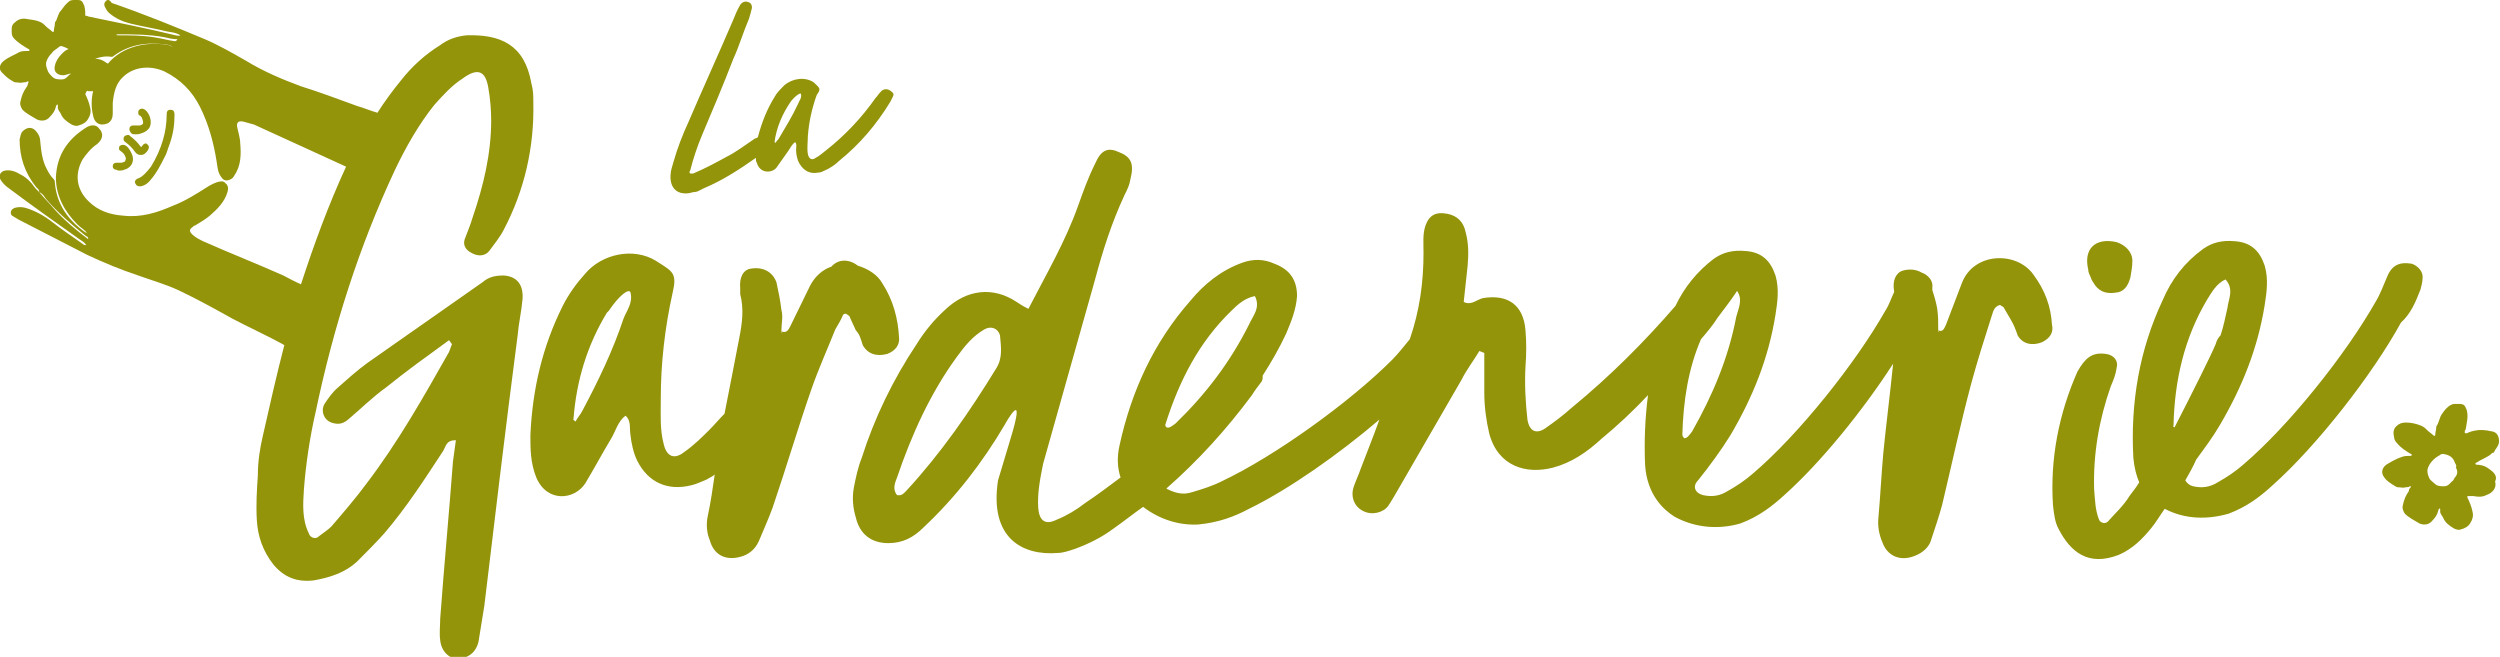
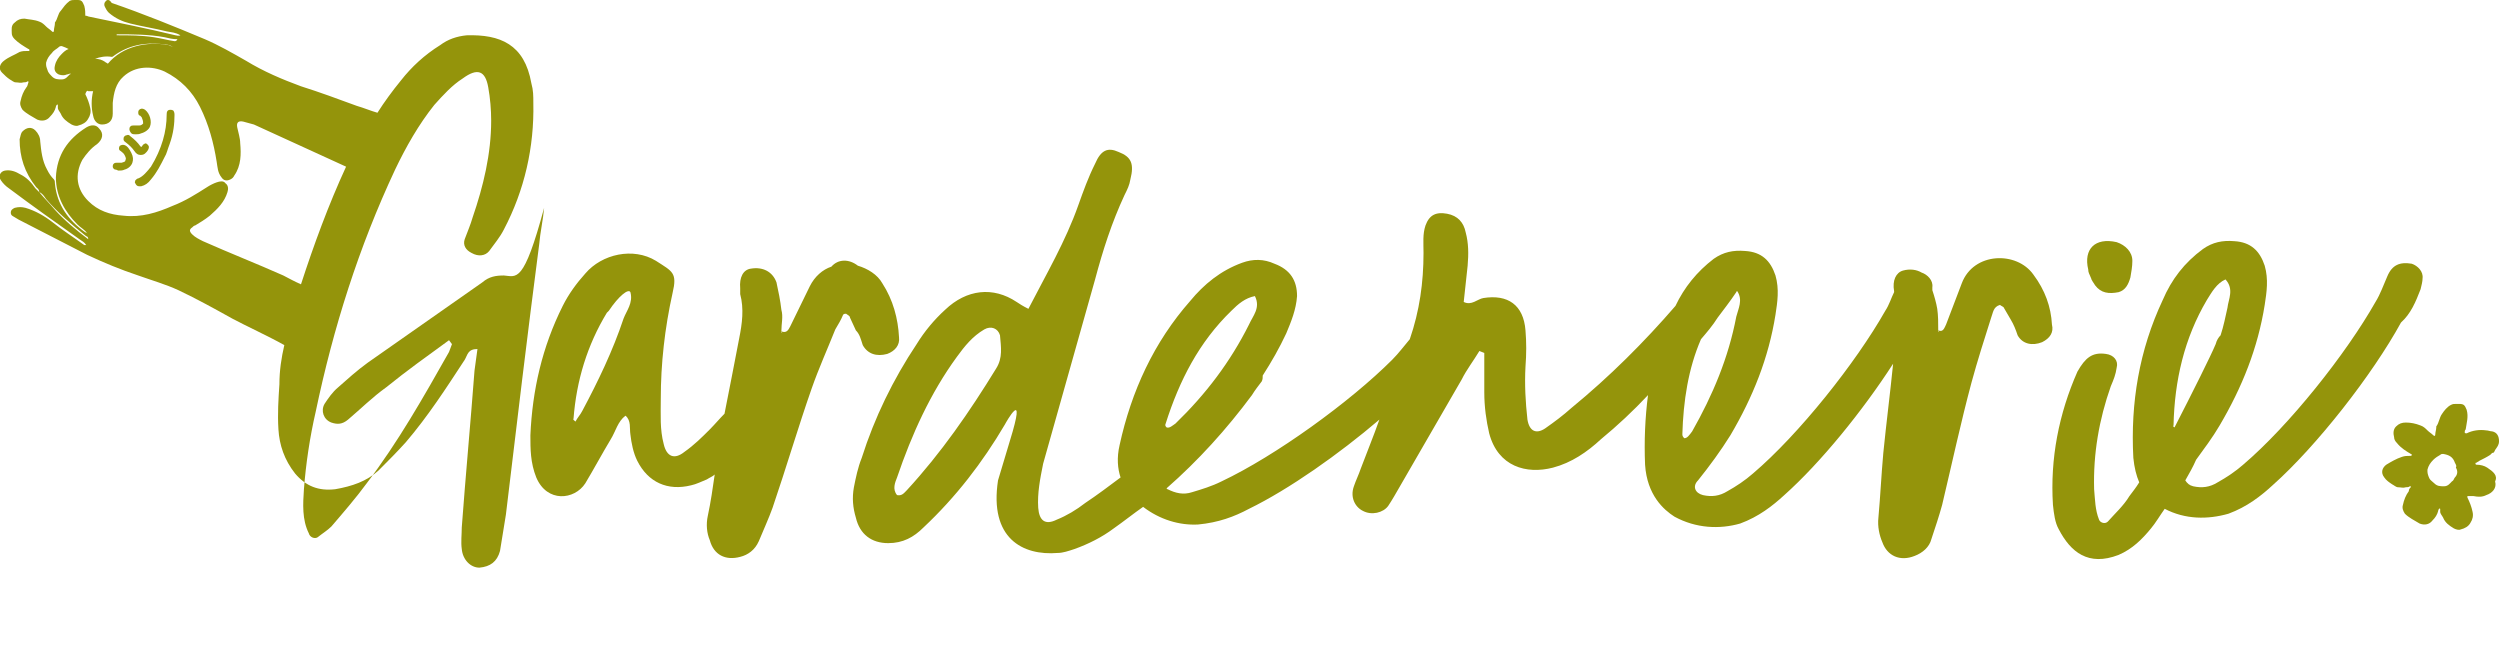
<svg xmlns="http://www.w3.org/2000/svg" id="Calque_1" x="0px" y="0px" viewBox="0 0 255 67" style="enable-background:new 0 0 255 67;" xml:space="preserve">
  <style type="text/css">	.st0{fill-rule:evenodd;clip-rule:evenodd;fill:#94940B;}</style>
  <g id="Page-1">
    <g id="Shop-Copy" transform="translate(-170, -59)">
      <g id="Group-25" transform="translate(170, 59)">
        <g id="Clip-2">			</g>
        <g id="Clip-23">			</g>
      </g>
    </g>
  </g>
  <g>
-     <path class="st0" d="M51.4,28.1c-0.8,0-1.5,0.1-2.2,0.7L37.5,37c-1.1,0.8-2.1,1.7-3,2.5c-0.6,0.5-1,1.1-1.4,1.7  c-0.4,0.7-0.1,1.6,0.7,1.9c0.6,0.2,1.1,0.2,1.7-0.3c1.3-1.1,2.5-2.3,3.9-3.3c2.1-1.7,4.2-3.2,6.4-4.8c0.1,0.1,0.2,0.3,0.3,0.4  l-0.3,0.8c-2.6,4.6-5.2,9.2-8.4,13.4c-1.1,1.5-2.4,3-3.6,4.4c-0.4,0.4-0.9,0.7-1.4,1.1c-0.3,0.2-0.8,0-0.9-0.4  c-0.7-1.4-0.6-3-0.5-4.5c0.2-2.6,0.6-5.3,1.2-7.9c1.8-8.6,4.4-16.8,8.1-24.7c1.1-2.3,2.4-4.6,4-6.6c0.9-1,1.8-2,2.9-2.7  c1.5-1.1,2.3-0.8,2.6,0.9c0.2,1.1,0.3,2.3,0.3,3.4c0,3.4-0.8,6.7-1.9,9.9c-0.2,0.7-0.5,1.4-0.8,2.2c-0.2,0.6,0.1,1.1,0.7,1.4  c0.7,0.4,1.4,0.3,1.8-0.2c0.5-0.7,1.1-1.4,1.5-2.2c2.1-4,3.1-8.4,3-12.9c0-0.7,0-1.3-0.2-2c-0.7-4-3.2-5-6.6-4.9  c-1,0.1-1.9,0.4-2.7,1c-1.6,1-2.9,2.2-4,3.6c-0.9,1.1-1.7,2.2-2.4,3.3c-0.7-0.2-1.4-0.5-2.1-0.7c-1.9-0.7-3.8-1.4-5.7-2  c-1.9-0.7-3.8-1.5-5.6-2.6c-1.4-0.8-2.8-1.6-4.2-2.2c-3.1-1.3-6.3-2.6-9.5-3.7C11.2,0,11-0.1,10.8,0.1c-0.2,0.2-0.2,0.4-0.1,0.6  c0.1,0.2,0.2,0.4,0.4,0.6c0.7,0.6,1.4,0.9,2.2,1.1c1.2,0.3,2.5,0.5,3.7,0.8c0.5,0.1,0.9,0.1,1.4,0.4c-0.2,0.1-0.4,0-0.5,0  c-2.9-0.7-5.9-1.3-8.8-1.9C9,1.7,8.9,1.6,8.7,1.6c0-0.3,0-0.6-0.1-1C8.4,0.1,8.3,0,7.9,0C7.8,0,7.7,0,7.6,0C7.4,0,7.3,0,7.1,0.1  C6.7,0.4,6.5,0.7,6.2,1.1C5.9,1.4,5.9,1.9,5.6,2.3c0,0,0,0.1,0,0.1c0,0.2-0.1,0.5-0.1,0.7c0,0.2-0.1,0.2-0.2,0.1  C5.1,3,4.9,2.9,4.7,2.7C4.5,2.5,4.3,2.3,4,2.2C3.5,2,3,2,2.5,1.9c-0.4,0-0.7,0.1-1,0.4C1.1,2.6,1.2,3,1.2,3.4  c0,0.2,0.1,0.4,0.3,0.6C1.9,4.4,2.4,4.7,2.9,5c0,0,0.1,0,0.1,0.1C3,5.2,3,5.2,2.9,5.2c0,0-0.1,0-0.1,0c-0.3,0-0.5,0-0.8,0.1  C1.5,5.6,0.9,5.8,0.4,6.2C0,6.5-0.2,7,0.2,7.4C0.5,7.7,0.7,7.9,1,8.1c0.2,0.1,0.4,0.3,0.6,0.3c0.3,0,0.5,0.1,0.8,0  c0.1,0,0.3,0,0.4-0.1c0,0,0.1,0,0.1,0c0,0,0,0.1,0,0.1C2.8,8.7,2.8,8.8,2.7,8.9c-0.3,0.4-0.5,0.9-0.6,1.4c-0.1,0.3,0,0.6,0.2,0.9  c0.4,0.4,1,0.7,1.5,1c0.5,0.2,1,0.1,1.3-0.3c0.3-0.3,0.5-0.6,0.6-1c0-0.1,0-0.1,0.1-0.2c0,0,0-0.1,0.1,0c0,0,0,0,0,0.1  c0,0.1,0,0.1,0,0.2c0,0.2,0.2,0.4,0.3,0.6c0.2,0.5,0.6,0.8,1.1,1.1c0.2,0.1,0.5,0.2,0.7,0.1c0.4-0.1,0.8-0.3,1-0.7  c0.2-0.3,0.3-0.7,0.2-1.1c-0.1-0.5-0.3-1-0.5-1.4C8.8,9.3,8.9,9.2,9,9.3c0.2,0,0.4,0,0.5,0c0,0,0,0,0,0c-0.2,0.8-0.2,1.7,0,2.5  c0.1,0.6,0.5,0.9,0.9,0.9c0.7,0,1.1-0.4,1.1-1.1c0-0.4,0-0.7,0-1.1c0.1-1,0.3-2,1.1-2.7c1.2-1.1,2.9-1.1,4.2-0.5  c1.6,0.8,2.8,2,3.6,3.6c0.9,1.8,1.4,3.7,1.7,5.6c0.1,0.6,0.1,1.1,0.5,1.6c0.2,0.3,0.5,0.4,0.9,0.2c0.2-0.1,0.3-0.2,0.4-0.4  c0.7-1,0.7-2.2,0.6-3.3c0-0.5-0.2-1.1-0.3-1.6c-0.1-0.5,0.1-0.7,0.6-0.6c0.4,0.1,0.7,0.2,1.1,0.3c3.1,1.4,6.3,2.9,9.4,4.3  c-1.8,3.9-3.3,8-4.6,12c-0.7-0.3-1.4-0.7-1.8-0.9c-2.7-1.2-5.5-2.3-8.2-3.5c-0.4-0.2-0.8-0.4-1.1-0.7c-0.3-0.3-0.3-0.5,0-0.7  c0.1-0.1,0.2-0.2,0.3-0.2c0.5-0.3,1-0.6,1.5-1c0.8-0.7,1.5-1.4,1.8-2.4c0.1-0.3,0.1-0.7-0.2-0.9c-0.2-0.3-0.6-0.2-0.9-0.1  c-0.3,0.1-0.7,0.3-1,0.5c-1.1,0.7-2.2,1.4-3.5,1.9c-1.6,0.7-3.2,1.2-5,1c-1.4-0.1-2.6-0.5-3.6-1.5c-1.2-1.2-1.4-2.7-0.6-4.2  c0.4-0.6,0.9-1.2,1.5-1.6c0.6-0.5,0.7-1.1,0.2-1.6c-0.3-0.4-0.8-0.4-1.3-0.1c-1.9,1.2-3,2.8-3.1,5.1c0,1.9,0.9,3.5,2.2,4.8  c0.3,0.3,0.7,0.5,1,0.9c-0.1-0.1-0.2-0.1-0.2-0.1c-1.7-1.2-2.9-2.8-3.1-5c0-0.1,0-0.3-0.1-0.4c-0.3-0.3-0.5-0.6-0.7-1  c-0.5-0.9-0.6-1.9-0.7-2.9c0-0.4-0.2-0.8-0.5-1.1c-0.4-0.4-0.9-0.3-1.3,0.1c-0.2,0.2-0.2,0.5-0.3,0.8C2,16,2.5,17.6,3.7,19.1  C3.8,19.2,4,19.3,4,19.6c-0.1-0.1-0.2-0.2-0.4-0.4c-0.4-0.6-0.9-1.1-1.5-1.4c-0.5-0.3-1-0.5-1.6-0.4c-0.5,0.1-0.7,0.6-0.4,1  c0.2,0.3,0.5,0.6,0.8,0.8c2.4,1.8,4.8,3.5,7.2,5.2c0.3,0.2,0.5,0.3,0.7,0.6c-0.1,0-0.1,0-0.2,0c-1.1-0.8-2.2-1.5-3.2-2.3  c-0.9-0.7-1.8-1.2-2.8-1.5c-0.4-0.1-0.7-0.1-1.1,0c-0.2,0.1-0.4,0.2-0.4,0.5c0,0.2,0.1,0.3,0.3,0.4c0.2,0.1,0.3,0.2,0.5,0.3  c2.3,1.2,4.7,2.4,7,3.6c1.7,0.8,3.4,1.5,5.2,2.1c1.4,0.5,2.8,0.9,4.1,1.5c1.9,0.9,3.7,1.9,5.5,2.9c1.3,0.7,3.7,1.8,5.3,2.7  c-0.8,3.1-1.5,6.2-2.2,9.3c-0.3,1.3-0.5,2.6-0.5,4c-0.1,1.5-0.2,3-0.1,4.6c0.1,1.6,0.6,3.1,1.7,4.5c1.1,1.3,2.4,1.8,4.1,1.6  c1.7-0.3,3.2-0.8,4.4-1.9c1-1,1.9-1.9,2.8-2.9c2.3-2.7,4.1-5.5,6-8.4c0.3-0.5,0.3-1.1,1.3-1.1c-0.1,0.7-0.2,1.5-0.3,2.2  c-0.4,5.3-0.9,10.6-1.3,16c0,0.7-0.1,1.5,0,2.2c0.1,1.1,0.9,1.9,1.8,1.9c1.1-0.1,1.8-0.6,2.1-1.7c0.2-1.2,0.4-2.5,0.6-3.7  c1.1-9.2,2.2-18.4,3.4-27.6c0.1-1.2,0.4-2.5,0.5-3.7C53.4,29,52.7,28.2,51.4,28.1z M7.1,7.6C6.9,7.8,6.7,8.1,6.3,8.1  c-0.4,0-0.7,0-1-0.3C5.2,7.7,5,7.5,4.9,7.3C4.8,7,4.7,6.8,4.7,6.6c0-0.1,0-0.1,0-0.2c0.1-0.4,0.3-0.7,0.6-1C5.5,5.1,5.8,5,6,4.8  c0.1-0.1,0.2-0.1,0.3-0.1C6.6,4.8,6.8,4.9,7,5C6.7,5.1,6.5,5.3,6.3,5.5C6,5.8,5.7,6.2,5.6,6.7C5.5,7.1,5.6,7.4,6,7.6  c0.3,0.1,0.6,0.1,0.8,0c0.1,0,0.3-0.1,0.4-0.1C7.2,7.5,7.2,7.6,7.1,7.6z M17.2,4.6C15,4.2,12.5,4.7,11,6.5  c-0.1-0.1-0.2-0.1-0.3-0.2C10.4,6.1,10.1,6,9.7,6c0.5-0.2,1.1-0.3,1.7-0.2c0.1,0,0.2-0.1,0.2-0.1c1.5-1.1,3.2-1.4,5-1.2  c0.4,0,0.7,0.1,1.1,0.3C17.5,4.7,17.3,4.7,17.2,4.6z M17.8,4.2c-0.7-0.1-1.4-0.3-2.1-0.4c-1.3-0.2-2.5-0.2-3.8-0.2c0,0,0-0.1,0-0.1  c1.6,0,3.3,0,4.9,0.3c0.4,0.1,0.8,0.2,1.3,0.2C18,4.2,17.9,4.2,17.8,4.2z M5.6,21.4c-0.5-0.6-1.1-1.2-1.6-1.8  c0.3,0.1,0.5,0.4,0.7,0.7c1.2,1.4,2.6,2.6,4.1,3.8C8.9,24.1,9,24.2,9,24.4C7.8,23.5,6.6,22.5,5.6,21.4z" />
+     <path class="st0" d="M51.4,28.1c-0.8,0-1.5,0.1-2.2,0.7L37.5,37c-1.1,0.8-2.1,1.7-3,2.5c-0.6,0.5-1,1.1-1.4,1.7  c-0.4,0.7-0.1,1.6,0.7,1.9c0.6,0.2,1.1,0.2,1.7-0.3c1.3-1.1,2.5-2.3,3.9-3.3c2.1-1.7,4.2-3.2,6.4-4.8c0.1,0.1,0.2,0.3,0.3,0.4  l-0.3,0.8c-2.6,4.6-5.2,9.2-8.4,13.4c-1.1,1.5-2.4,3-3.6,4.4c-0.4,0.4-0.9,0.7-1.4,1.1c-0.3,0.2-0.8,0-0.9-0.4  c-0.7-1.4-0.6-3-0.5-4.5c0.2-2.6,0.6-5.3,1.2-7.9c1.8-8.6,4.4-16.8,8.1-24.7c1.1-2.3,2.4-4.6,4-6.6c0.9-1,1.8-2,2.9-2.7  c1.5-1.1,2.3-0.8,2.6,0.9c0.2,1.1,0.3,2.3,0.3,3.4c0,3.4-0.8,6.7-1.9,9.9c-0.2,0.7-0.5,1.4-0.8,2.2c-0.2,0.6,0.1,1.1,0.7,1.4  c0.7,0.4,1.4,0.3,1.8-0.2c0.5-0.7,1.1-1.4,1.5-2.2c2.1-4,3.1-8.4,3-12.9c0-0.7,0-1.3-0.2-2c-0.7-4-3.2-5-6.6-4.9  c-1,0.1-1.9,0.4-2.7,1c-1.6,1-2.9,2.2-4,3.6c-0.9,1.1-1.7,2.2-2.4,3.3c-0.7-0.2-1.4-0.5-2.1-0.7c-1.9-0.7-3.8-1.4-5.7-2  c-1.9-0.7-3.8-1.5-5.6-2.6c-1.4-0.8-2.8-1.6-4.2-2.2c-3.1-1.3-6.3-2.6-9.5-3.7C11.2,0,11-0.1,10.8,0.1c-0.2,0.2-0.2,0.4-0.1,0.6  c0.1,0.2,0.2,0.4,0.4,0.6c0.7,0.6,1.4,0.9,2.2,1.1c1.2,0.3,2.5,0.5,3.7,0.8c0.5,0.1,0.9,0.1,1.4,0.4c-0.2,0.1-0.4,0-0.5,0  c-2.9-0.7-5.9-1.3-8.8-1.9C9,1.7,8.9,1.6,8.7,1.6c0-0.3,0-0.6-0.1-1C8.4,0.1,8.3,0,7.9,0C7.8,0,7.7,0,7.6,0C7.4,0,7.3,0,7.1,0.1  C6.7,0.4,6.5,0.7,6.2,1.1C5.9,1.4,5.9,1.9,5.6,2.3c0,0,0,0.1,0,0.1c0,0.2-0.1,0.5-0.1,0.7c0,0.2-0.1,0.2-0.2,0.1  C5.1,3,4.9,2.9,4.7,2.7C4.5,2.5,4.3,2.3,4,2.2C3.5,2,3,2,2.5,1.9c-0.4,0-0.7,0.1-1,0.4C1.1,2.6,1.2,3,1.2,3.4  c0,0.2,0.1,0.4,0.3,0.6C1.9,4.4,2.4,4.7,2.9,5c0,0,0.1,0,0.1,0.1C3,5.2,3,5.2,2.9,5.2c0,0-0.1,0-0.1,0c-0.3,0-0.5,0-0.8,0.1  C1.5,5.6,0.9,5.8,0.4,6.2C0,6.5-0.2,7,0.2,7.4C0.5,7.7,0.7,7.9,1,8.1c0.2,0.1,0.4,0.3,0.6,0.3c0.3,0,0.5,0.1,0.8,0  c0.1,0,0.3,0,0.4-0.1c0,0,0.1,0,0.1,0c0,0,0,0.1,0,0.1C2.8,8.7,2.8,8.8,2.7,8.9c-0.3,0.4-0.5,0.9-0.6,1.4c-0.1,0.3,0,0.6,0.2,0.9  c0.4,0.4,1,0.7,1.5,1c0.5,0.2,1,0.1,1.3-0.3c0.3-0.3,0.5-0.6,0.6-1c0-0.1,0-0.1,0.1-0.2c0,0,0-0.1,0.1,0c0,0,0,0,0,0.1  c0,0.1,0,0.1,0,0.2c0,0.2,0.2,0.4,0.3,0.6c0.2,0.5,0.6,0.8,1.1,1.1c0.2,0.1,0.5,0.2,0.7,0.1c0.4-0.1,0.8-0.3,1-0.7  c0.2-0.3,0.3-0.7,0.2-1.1c-0.1-0.5-0.3-1-0.5-1.4C8.8,9.3,8.9,9.2,9,9.3c0.2,0,0.4,0,0.5,0c0,0,0,0,0,0c-0.2,0.8-0.2,1.7,0,2.5  c0.1,0.6,0.5,0.9,0.9,0.9c0.7,0,1.1-0.4,1.1-1.1c0-0.4,0-0.7,0-1.1c0.1-1,0.3-2,1.1-2.7c1.2-1.1,2.9-1.1,4.2-0.5  c1.6,0.8,2.8,2,3.6,3.6c0.9,1.8,1.4,3.7,1.7,5.6c0.1,0.6,0.1,1.1,0.5,1.6c0.2,0.3,0.5,0.4,0.9,0.2c0.2-0.1,0.3-0.2,0.4-0.4  c0.7-1,0.7-2.2,0.6-3.3c0-0.5-0.2-1.1-0.3-1.6c-0.1-0.5,0.1-0.7,0.6-0.6c0.4,0.1,0.7,0.2,1.1,0.3c3.1,1.4,6.3,2.9,9.4,4.3  c-1.8,3.9-3.3,8-4.6,12c-0.7-0.3-1.4-0.7-1.8-0.9c-2.7-1.2-5.5-2.3-8.2-3.5c-0.4-0.2-0.8-0.4-1.1-0.7c-0.3-0.3-0.3-0.5,0-0.7  c0.1-0.1,0.2-0.2,0.3-0.2c0.5-0.3,1-0.6,1.5-1c0.8-0.7,1.5-1.4,1.8-2.4c0.1-0.3,0.1-0.7-0.2-0.9c-0.2-0.3-0.6-0.2-0.9-0.1  c-0.3,0.1-0.7,0.3-1,0.5c-1.1,0.7-2.2,1.4-3.5,1.9c-1.6,0.7-3.2,1.2-5,1c-1.4-0.1-2.6-0.5-3.6-1.5c-1.2-1.2-1.4-2.7-0.6-4.2  c0.4-0.6,0.9-1.2,1.5-1.6c0.6-0.5,0.7-1.1,0.2-1.6c-0.3-0.4-0.8-0.4-1.3-0.1c-1.9,1.2-3,2.8-3.1,5.1c0,1.9,0.9,3.5,2.2,4.8  c0.3,0.3,0.7,0.5,1,0.9c-0.1-0.1-0.2-0.1-0.2-0.1c-1.7-1.2-2.9-2.8-3.1-5c0-0.1,0-0.3-0.1-0.4c-0.3-0.3-0.5-0.6-0.7-1  c-0.5-0.9-0.6-1.9-0.7-2.9c0-0.4-0.2-0.8-0.5-1.1c-0.4-0.4-0.9-0.3-1.3,0.1c-0.2,0.2-0.2,0.5-0.3,0.8C2,16,2.5,17.6,3.7,19.1  C3.8,19.2,4,19.3,4,19.6c-0.1-0.1-0.2-0.2-0.4-0.4c-0.4-0.6-0.9-1.1-1.5-1.4c-0.5-0.3-1-0.5-1.6-0.4c-0.5,0.1-0.7,0.6-0.4,1  c0.2,0.3,0.5,0.6,0.8,0.8c2.4,1.8,4.8,3.5,7.2,5.2c0.3,0.2,0.5,0.3,0.7,0.6c-0.1,0-0.1,0-0.2,0c-1.1-0.8-2.2-1.5-3.2-2.3  c-0.9-0.7-1.8-1.2-2.8-1.5c-0.4-0.1-0.7-0.1-1.1,0c-0.2,0.1-0.4,0.2-0.4,0.5c0,0.2,0.1,0.3,0.3,0.4c0.2,0.1,0.3,0.2,0.5,0.3  c2.3,1.2,4.7,2.4,7,3.6c1.7,0.8,3.4,1.5,5.2,2.1c1.4,0.5,2.8,0.9,4.1,1.5c1.9,0.9,3.7,1.9,5.5,2.9c1.3,0.7,3.7,1.8,5.3,2.7  c-0.3,1.3-0.5,2.6-0.5,4c-0.1,1.5-0.2,3-0.1,4.6c0.1,1.6,0.6,3.1,1.7,4.5c1.1,1.3,2.4,1.8,4.1,1.6  c1.7-0.3,3.2-0.8,4.4-1.9c1-1,1.9-1.9,2.8-2.9c2.3-2.7,4.1-5.5,6-8.4c0.3-0.5,0.3-1.1,1.3-1.1c-0.1,0.7-0.2,1.5-0.3,2.2  c-0.4,5.3-0.9,10.6-1.3,16c0,0.7-0.1,1.5,0,2.2c0.1,1.1,0.9,1.9,1.8,1.9c1.1-0.1,1.8-0.6,2.1-1.7c0.2-1.2,0.4-2.5,0.6-3.7  c1.1-9.2,2.2-18.4,3.4-27.6c0.1-1.2,0.4-2.5,0.5-3.7C53.4,29,52.7,28.2,51.4,28.1z M7.1,7.6C6.9,7.8,6.7,8.1,6.3,8.1  c-0.4,0-0.7,0-1-0.3C5.2,7.7,5,7.5,4.9,7.3C4.8,7,4.7,6.8,4.7,6.6c0-0.1,0-0.1,0-0.2c0.1-0.4,0.3-0.7,0.6-1C5.5,5.1,5.8,5,6,4.8  c0.1-0.1,0.2-0.1,0.3-0.1C6.6,4.8,6.8,4.9,7,5C6.7,5.1,6.5,5.3,6.3,5.5C6,5.8,5.7,6.2,5.6,6.7C5.5,7.1,5.6,7.4,6,7.6  c0.3,0.1,0.6,0.1,0.8,0c0.1,0,0.3-0.1,0.4-0.1C7.2,7.5,7.2,7.6,7.1,7.6z M17.2,4.6C15,4.2,12.5,4.7,11,6.5  c-0.1-0.1-0.2-0.1-0.3-0.2C10.4,6.1,10.1,6,9.7,6c0.5-0.2,1.1-0.3,1.7-0.2c0.1,0,0.2-0.1,0.2-0.1c1.5-1.1,3.2-1.4,5-1.2  c0.4,0,0.7,0.1,1.1,0.3C17.5,4.7,17.3,4.7,17.2,4.6z M17.8,4.2c-0.7-0.1-1.4-0.3-2.1-0.4c-1.3-0.2-2.5-0.2-3.8-0.2c0,0,0-0.1,0-0.1  c1.6,0,3.3,0,4.9,0.3c0.4,0.1,0.8,0.2,1.3,0.2C18,4.2,17.9,4.2,17.8,4.2z M5.6,21.4c-0.5-0.6-1.1-1.2-1.6-1.8  c0.3,0.1,0.5,0.4,0.7,0.7c1.2,1.4,2.6,2.6,4.1,3.8C8.9,24.1,9,24.2,9,24.4C7.8,23.5,6.6,22.5,5.6,21.4z" />
    <path class="st0" d="M88,35.2c0.5,0.9,1.4,1.2,2.5,0.9c0.8-0.3,1.3-0.9,1.2-1.7c-0.1-1.9-0.6-3.8-1.7-5.5c-0.5-0.9-1.5-1.5-2.5-1.8  c-0.9-0.7-2-0.7-2.7,0.1c-0.9,0.3-1.7,1-2.2,2l-2,4.1c-0.2,0.4-0.4,0.7-0.9,0.5l0.1,0.2l-0.1-0.1l0-0.1c0-0.8,0.2-1.5,0-2.2  c-0.1-0.9-0.3-1.9-0.5-2.8c-0.4-1.1-1.4-1.6-2.6-1.4c-0.8,0.1-1.2,0.9-1.1,2c0,0.2,0,0.4,0,0.6c0.4,1.5,0.2,3-0.1,4.5  c-0.5,2.6-1,5.2-1.5,7.7c-0.5,0.5-1,1.1-1.5,1.6c-0.8,0.8-1.6,1.6-2.6,2.3c-1,0.8-1.8,0.5-2.1-0.8c-0.4-1.5-0.3-3-0.3-4.6  c0-3.6,0.4-7.2,1.2-10.8c0.5-2.1,0-2.2-1.7-3.3c-2.3-1.4-5.5-0.7-7.2,1.3c-0.9,1-1.7,2.1-2.3,3.3c-2.1,4.2-3.1,8.6-3.3,13.2  c0,1.4,0,2.8,0.6,4.3c1.1,2.6,3.9,2.3,5,0.6c0.9-1.5,1.7-3,2.6-4.5c0.5-0.8,0.7-1.8,1.5-2.4c0.6,0.5,0.4,1.3,0.5,1.9  c0.1,0.9,0.3,1.9,0.7,2.7c1.1,2.2,3.1,3.1,5.5,2.5c0.5-0.1,1.1-0.4,1.6-0.6c0.3-0.2,0.6-0.3,0.8-0.5c-0.2,1.4-0.4,2.8-0.7,4.2  c-0.2,0.9-0.1,1.8,0.2,2.5c0.4,1.5,1.6,2.1,3.1,1.7c0.8-0.2,1.5-0.7,1.9-1.6c0.5-1.2,1-2.3,1.4-3.4c1.4-4.1,2.6-8.2,4-12.2  c0.7-2,1.6-4,2.4-6c0.3-0.5,0.6-1,0.8-1.5c0.1-0.1,0.2-0.1,0.3-0.1c0.1,0.1,0.4,0.2,0.4,0.4l0.6,1.3C87.7,34.1,87.8,34.6,88,35.2z   M63.6,32.5c-1.1,3.3-2.6,6.4-4.2,9.4c-0.2,0.4-0.5,0.7-0.7,1.1c-0.1-0.1-0.3-0.2-0.2-0.3c0.3-3.9,1.4-7.5,3.4-10.8l0.2-0.2  c1-1.5,2-2.3,2.2-1.9C64.6,30.9,63.9,31.7,63.6,32.5z" />
-     <path class="st0" d="M70.3,19.7l0.4-0.1c0,0,0.3,0,0.5-0.1c0.2-0.1,0.4-0.2,0.6-0.3c1.9-0.8,3.6-1.9,5.3-3.1c0,0.2,0,0.4,0.1,0.5  c0.3,1.1,1.5,1.1,2,0.5c0.4-0.6,0.8-1.1,1.2-1.7c0.2-0.3,0.4-0.7,0.7-0.9c0.2,0.2,0.1,0.5,0.1,0.8c0,0.4,0.1,0.8,0.2,1.1  c0.4,0.9,1.1,1.4,2.1,1.2c0.2,0,0.4-0.1,0.6-0.2c0.5-0.2,1.1-0.6,1.5-1c2.1-1.7,3.8-3.7,5.2-6c0.1-0.2,0.2-0.4,0.3-0.6  c0.1-0.2,0-0.3-0.1-0.4c-0.4-0.4-0.9-0.4-1.2,0c-0.2,0.2-0.3,0.4-0.5,0.6c-1.4,2-3.1,3.8-5,5.3c-0.4,0.3-0.7,0.6-1.1,0.8  c-0.4,0.3-0.7,0.1-0.8-0.4c-0.1-0.6,0-1.2,0-1.8c0.1-1.4,0.4-2.8,0.9-4.2C83.8,9,83.6,9,83,8.4C82.1,7.8,80.8,8,80,8.7  c-0.4,0.4-0.8,0.8-1,1.2c-0.8,1.3-1.3,2.6-1.7,4.1c-0.1,0.1-0.3,0.1-0.4,0.2c-0.9,0.6-1.8,1.3-2.8,1.8c-1.1,0.6-2.2,1.2-3.4,1.7  c-0.1,0-0.2,0-0.3,0c-0.1-0.1-0.1-0.2,0-0.3c0.3-1.2,0.7-2.4,1.2-3.6c1.1-2.6,2.2-5.2,3.2-7.8c0.6-1.3,1-2.7,1.6-4.1  c0.1-0.3,0.2-0.7,0.3-1.1c0-0.3-0.1-0.5-0.4-0.6c-0.3-0.1-0.6,0-0.8,0.3c-0.3,0.5-0.5,1-0.7,1.5c-1.5,3.5-3.1,7-4.6,10.5  c-0.6,1.3-1.1,2.6-1.5,4c-0.1,0.4-0.3,0.9-0.3,1.3C68.3,19,68.9,19.9,70.3,19.7z M80.7,10.3L80.7,10.3c0.5-0.6,1-0.9,1-0.7  c0.1,0.4-0.2,0.7-0.3,1c-0.6,1.3-1.3,2.4-2,3.6c-0.1,0.1-0.2,0.2-0.3,0.4c0-0.1-0.1-0.1-0.1-0.1C79.2,13,79.8,11.6,80.7,10.3z" />
    <path class="st0" d="M14.1,18.2c-0.1,0-0.2,0.1-0.3,0.2c0,0.1-0.1,0.2,0,0.3c0.1,0.2,0.2,0.3,0.4,0.3c0.1,0,0.1,0,0.2,0  c0.4-0.1,0.7-0.3,1-0.7c0.6-0.7,1-1.5,1.4-2.3c0.2-0.3,0.3-0.8,0.5-1.3c0.4-1.1,0.5-2.1,0.5-3l0,0c0-0.1,0-0.2-0.1-0.4  c0,0-0.1-0.1-0.3-0.1c-0.1,0-0.2,0-0.3,0.1c-0.1,0.1-0.1,0.3-0.1,0.4l0,0c0,1.7-0.5,3.5-1.6,5.3C15,17.5,14.6,18,14.1,18.2z" />
    <path class="st0" d="M14.2,12.8c-0.1,0-0.2,0-0.4,0c-0.1,0-0.1,0-0.2,0c-0.1,0-0.2,0-0.3,0.1c-0.1,0.1-0.1,0.2-0.1,0.3  c0,0.1,0.1,0.3,0.2,0.4c0.1,0.1,0.3,0.1,0.4,0.1c0.2,0,0.4,0,0.6-0.1c0.4-0.1,0.8-0.4,0.9-0.7c0.2-0.5,0-1.3-0.5-1.7l0,0  c-0.3-0.2-0.5-0.1-0.6,0c-0.1,0.1-0.1,0.2-0.1,0.3c0,0.2,0.1,0.3,0.2,0.3c0,0,0,0,0,0c0.1,0.1,0.2,0.2,0.2,0.3  c0.1,0.2,0.1,0.4,0.1,0.5C14.5,12.7,14.4,12.8,14.2,12.8z" />
    <path class="st0" d="M12.4,16.6c-0.1,0-0.2,0-0.3,0c-0.1,0-0.1,0-0.2,0c-0.1,0-0.2,0-0.3,0.1c-0.1,0.1-0.1,0.2-0.1,0.3  c0,0.1,0.1,0.3,0.3,0.3c0.1,0,0.2,0.1,0.3,0.1c0.2,0,0.4,0,0.6-0.1c0.4-0.1,0.7-0.4,0.8-0.7c0.1-0.3,0.1-0.6-0.1-1  c-0.2-0.4-0.4-0.7-0.7-0.8c-0.3-0.1-0.5,0.1-0.5,0.1c-0.1,0.2-0.1,0.4,0.1,0.5c0.1,0.1,0.3,0.2,0.4,0.4c0.1,0.2,0.2,0.4,0.1,0.5  C12.8,16.5,12.7,16.5,12.4,16.6z" />
    <path class="st0" d="M12.7,13.9c-0.1,0.1-0.1,0.2-0.1,0.3c0,0.2,0.2,0.3,0.2,0.3l0,0c0.4,0.3,0.7,0.6,0.9,0.9  c0.2,0.3,0.4,0.4,0.6,0.4c0,0,0,0,0.1,0c0.3,0,0.5-0.2,0.7-0.5l0,0c0.2-0.4,0-0.5-0.1-0.6c-0.1-0.1-0.2-0.1-0.3,0  c-0.1,0-0.2,0.2-0.2,0.2c0,0,0,0,0,0c0,0-0.1,0.1-0.1,0.1c0,0-0.1-0.1-0.1-0.1c-0.2-0.3-0.6-0.7-1-1l0,0c-0.1-0.1-0.2-0.2-0.4-0.1  C12.9,13.8,12.8,13.8,12.7,13.9z" />
    <path class="st0" d="M207.4,28c-1.7-2.4-6.1-2.3-7.3,0.9l-1.6,4.2c-0.2,0.4-0.3,0.8-0.8,0.6l0.1,0.2l-0.1-0.1l0-0.1  c0-0.8,0-1.5-0.1-2.2c-0.1-0.6-0.3-1.3-0.5-1.9c0-0.1,0-0.2,0-0.3c0.1-0.7-0.5-1.3-1.1-1.5c-0.5-0.3-1.2-0.4-1.9-0.2  c-0.7,0.2-1.1,1-0.9,2.1c0,0,0,0.1,0,0.1c-0.3,0.6-0.5,1.3-0.9,1.9c-3,5.3-8.8,12.6-13.5,16.6c-0.8,0.7-1.7,1.3-2.6,1.8  c-0.8,0.5-1.6,0.6-2.5,0.4c-0.8-0.2-1.1-0.9-0.5-1.5c1.2-1.5,2.3-3,3.3-4.6c2.3-3.9,3.9-7.9,4.6-12.3c0.2-1.3,0.4-2.6,0-4  c-0.5-1.5-1.4-2.4-3.1-2.5c-1.2-0.1-2.2,0.1-3.2,0.8c-1.7,1.3-3,2.9-3.9,4.8c-3.2,3.7-6.7,7.2-10.6,10.4c-0.9,0.8-1.7,1.4-2.7,2.1  c-0.9,0.6-1.6,0.3-1.8-0.9c-0.2-1.8-0.3-3.6-0.2-5.4c0.1-1.3,0.1-2.5,0-3.7c-0.2-2.6-1.8-3.7-4.3-3.3c-0.6,0.1-1.2,0.8-2,0.4  l0.4-3.7c0.1-1.2,0.1-2.3-0.2-3.4c-0.2-1-0.8-1.7-1.9-1.9c-1.1-0.2-1.8,0.1-2.2,1.2c-0.3,0.9-0.2,1.8-0.2,2.8c0,3-0.4,5.9-1.4,8.8  c-0.6,0.7-1.1,1.4-1.8,2.1c-4.3,4.3-11.9,9.8-17.4,12.4c-1,0.5-2,0.8-3,1.1c-0.9,0.3-1.7,0.1-2.5-0.3c0,0-0.1,0-0.1-0.1  c3.2-2.8,6.1-6,8.7-9.5c0.3-0.5,0.7-1,1-1.4c0.1-0.2,0.1-0.4,0.1-0.6c0.9-1.4,1.7-2.8,2.4-4.3c0.5-1.2,1-2.4,1.1-3.8  c0-1.6-0.7-2.7-2.3-3.3c-1.1-0.5-2.2-0.5-3.3-0.1c-2.2,0.8-3.9,2.2-5.3,3.9c-3.7,4.2-6,9.2-7.2,14.7c-0.3,1.3-0.2,2.4,0.1,3.3  c-1.2,0.9-2.4,1.8-3.6,2.6c-0.9,0.7-1.9,1.3-2.9,1.7c-1.2,0.6-1.8,0.1-1.9-1.2c-0.1-1.5,0.2-3,0.5-4.5c1.7-6.1,3.6-12.7,5.3-18.8  c0.8-3,1.7-5.8,3-8.6c0.3-0.6,0.5-1,0.6-1.6c0.4-1.6,0.1-2.3-1.2-2.8c-1.1-0.5-1.8-0.2-2.4,1.2c-0.7,1.4-1.2,2.8-1.7,4.2  c-1.3,3.7-3.3,7.1-5.1,10.6c-0.6-0.3-0.9-0.5-1.2-0.7c-2.4-1.6-5.1-1.3-7.3,0.8c-1.1,1-2.1,2.2-2.9,3.5c-2.4,3.6-4.3,7.5-5.6,11.6  c-0.4,1-0.6,2-0.8,3c-0.2,1.1-0.1,2.1,0.2,3.1c0.4,1.7,1.6,2.6,3.3,2.6c1.5,0,2.6-0.6,3.6-1.6c3.3-3.1,6-6.6,8.3-10.5  c0.1-0.2,2.3-4.1,0.5,1.7c-0.2,0.7-1,3.3-1.2,4c-0.9,5.9,2.5,7.7,6.1,7.4c0.5,0,1.1-0.2,1.7-0.4c1.4-0.5,2.8-1.2,4-2.1  c1-0.7,2-1.5,3-2.2c1.7,1.3,3.7,1.9,5.6,1.8c2.1-0.2,3.7-0.8,5.2-1.6c4.1-2,9.2-5.6,13.3-9.1c-0.6,1.7-1.3,3.4-1.9,5  c-0.2,0.6-0.5,1.2-0.7,1.8c-0.4,1.1,0.1,2.1,0.9,2.5c0.9,0.5,2.1,0.2,2.6-0.5c0.4-0.6,0.8-1.3,1.2-2c2.1-3.6,4.2-7.3,6.3-10.9  c0.5-1,1.2-1.9,1.8-2.9l0.5,0.2c0,1.3,0,2.7,0,4c0,1.5,0.2,2.9,0.5,4.2c0.9,3.4,3.8,4.2,6.5,3.5c1.9-0.5,3.5-1.6,4.9-2.9  c1.7-1.4,3.3-2.9,4.8-4.5c-0.3,2.3-0.4,4.7-0.3,7.1c0.2,3.1,1.9,4.6,3,5.3c2.2,1.2,4.6,1.3,6.7,0.7c1.9-0.7,3.3-1.8,4.5-2.9  c3.7-3.3,8-8.6,11.1-13.4c-0.3,3-0.7,6.1-1,9.1c-0.2,2.2-0.3,4.4-0.5,6.6c-0.1,0.9,0.1,1.8,0.4,2.5c0.5,1.4,1.8,2,3.3,1.4  c0.8-0.3,1.5-0.9,1.7-1.7c0.4-1.2,0.8-2.4,1.1-3.5c1-4.2,1.9-8.4,3-12.5c0.6-2.2,1.3-4.4,2-6.6c0.2-0.5,0.2-1.1,0.9-1.3  c0.1,0.1,0.4,0.2,0.4,0.3l0.7,1.2c0.3,0.5,0.5,1,0.7,1.6c0.5,0.9,1.5,1.1,2.5,0.7c0.8-0.4,1.2-1,1-1.8  C209.2,31.3,208.6,29.6,207.4,28z M101.6,37.6C98.9,42,96,46.2,92.5,50c-0.3,0.3-0.5,0.6-1,0.5c-0.5-0.6-0.2-1.3,0-1.8  c1.5-4.4,3.4-8.6,6.1-12.3c0.8-1.1,1.6-2.1,2.8-2.8c0.7-0.4,1.4-0.1,1.6,0.6C102.1,35.4,102.3,36.5,101.6,37.6z M118.9,43.2  c1.4-4.4,3.4-8.3,6.7-11.5c0.7-0.7,1.4-1.3,2.4-1.5c0.6,1.2-0.2,2-0.6,2.9c-1.9,3.8-4.4,7.1-7.5,10.1c-0.3,0.2-0.6,0.5-0.9,0.4  C118.9,43.5,118.8,43.4,118.9,43.2z M171.8,44.7c-0.1-0.1-0.2-0.2-0.2-0.4c0.1-3.4,0.6-6.7,1.9-9.7c0.6-0.7,1.2-1.4,1.7-2.2  c0.6-0.8,1.3-1.7,1.9-2.6c0-0.1,0.1-0.1,0.1-0.1c0.6,0.9,0.1,1.8-0.1,2.6c-0.8,4.2-2.4,8-4.5,11.7  C172.3,44.4,172.1,44.7,171.8,44.7z" />
    <path class="st0" d="M246.9,29.5c0.1-0.4,0.2-0.8,0.2-1.1c0.1-0.7-0.5-1.3-1.1-1.5c-1.2-0.2-2,0.1-2.5,1.3  c-0.4,0.9-0.7,1.8-1.2,2.6c-3,5.3-8.8,12.6-13.5,16.6c-0.8,0.7-1.7,1.3-2.6,1.8c-0.8,0.5-1.6,0.6-2.5,0.4c-0.4-0.1-0.6-0.3-0.8-0.6  c0.4-0.7,0.8-1.4,1.1-2.1c0.8-1.1,1.7-2.3,2.4-3.5c2.3-3.9,3.9-7.9,4.6-12.3c0.2-1.3,0.4-2.6,0-4c-0.5-1.5-1.4-2.4-3.1-2.5  c-1.2-0.1-2.2,0.1-3.2,0.8c-1.9,1.4-3.2,3.1-4.1,5.2c-2.4,5.1-3.3,10.5-3,16.1c0.1,1,0.3,1.8,0.6,2.5c-0.3,0.5-0.7,1-1,1.4  c-0.6,1-1.5,1.8-2.2,2.6c-0.3,0.3-0.8,0.1-0.9-0.2c-0.4-1-0.4-2-0.5-3.1c-0.1-3.6,0.5-7.1,1.7-10.5c0.3-0.7,0.5-1.2,0.6-1.9  c0.2-0.7-0.3-1.3-1.1-1.4c-1.4-0.2-2.1,0.4-2.9,1.8c-1.9,4.3-2.8,8.9-2.5,13.6c0.1,0.9,0.2,1.8,0.6,2.5c1.2,2.3,3,3.8,6.1,2.6  c1.4-0.6,2.4-1.6,3.3-2.7c0.5-0.6,0.9-1.3,1.4-2c2.1,1.1,4.4,1.1,6.5,0.5c1.9-0.7,3.3-1.8,4.5-2.9c4.5-4,10.2-11.3,13.1-16.6  C245.9,32,246.4,30.8,246.9,29.5z M221.7,43.4c0.1-4.6,1.1-8.9,3.4-12.8c0.5-0.8,1-1.7,1.9-2.1c0.9,1,0.3,2,0.2,2.9  c-0.2,0.9-0.4,1.9-0.7,2.8c-0.2,0.2-0.4,0.5-0.5,0.9c-0.5,1.2-2.3,4.8-4.2,8.5C221.7,43.5,221.6,43.5,221.7,43.4z" />
    <path class="st0" d="M213.3,28.4c0,0.1,0.2,0.4,0.4,0.7c0.6,0.8,1.4,0.9,2.4,0.7c0.7-0.2,1-0.8,1.2-1.5c0.1-0.6,0.2-1.1,0.2-1.7  c0-0.9-0.7-1.6-1.6-1.9c-2.2-0.5-3.4,0.7-2.9,2.8C213,27.8,213.1,27.9,213.3,28.4z" />
    <path class="st0" d="M253.7,47.7c-0.3-0.2-0.7-0.3-1.1-0.3c0,0-0.1,0-0.1-0.1c0-0.1,0-0.1,0.1-0.1c0.1-0.1,0.2-0.1,0.3-0.2  c0.4-0.2,0.8-0.4,1.1-0.6c0.1-0.1,0.1-0.1,0.2-0.2c0.2,0,0.2-0.1,0.3-0.3c0.2-0.3,0.4-0.5,0.4-0.9c0-0.5-0.2-0.9-0.7-1  c-0.2,0-0.4-0.1-0.6-0.1c-0.7-0.1-1.4,0-2,0.3c-0.1,0-0.2,0-0.2-0.1c0-0.1,0-0.2,0.1-0.3c0.1-0.7,0.3-1.3,0.1-2  c-0.2-0.5-0.3-0.6-0.8-0.6c-0.1,0-0.2,0-0.3,0c-0.2,0-0.3,0-0.5,0.1c-0.4,0.2-0.7,0.6-0.9,0.9c-0.3,0.4-0.3,0.9-0.6,1.3  c0,0,0,0.1,0,0.1c0,0.2-0.1,0.5-0.1,0.7c0,0.2-0.1,0.2-0.2,0.1c-0.2-0.2-0.4-0.3-0.6-0.5c-0.2-0.2-0.4-0.4-0.7-0.5  c-0.5-0.2-1-0.3-1.5-0.3c-0.4,0-0.7,0.1-1,0.4c-0.3,0.3-0.3,0.7-0.2,1.1c0,0.2,0.1,0.4,0.3,0.6c0.4,0.5,0.9,0.8,1.4,1.1  c0,0,0.1,0,0.1,0.1c0,0.1-0.1,0.1-0.1,0.1c0,0-0.1,0-0.1,0c-0.3,0-0.5,0-0.8,0.1c-0.6,0.2-1.1,0.5-1.6,0.8  c-0.4,0.3-0.6,0.8-0.2,1.3c0.2,0.3,0.5,0.5,0.8,0.7c0.2,0.1,0.4,0.3,0.6,0.3c0.3,0,0.5,0.1,0.8,0c0.1,0,0.3,0,0.4-0.1  c0,0,0.1,0,0.1,0c0,0,0,0.1,0,0.1c-0.1,0.1-0.2,0.2-0.2,0.4c-0.3,0.4-0.5,0.9-0.6,1.4c-0.1,0.3,0,0.6,0.2,0.9c0.4,0.4,1,0.7,1.5,1  c0.5,0.2,1,0.1,1.3-0.3c0.3-0.3,0.5-0.6,0.6-1c0-0.1,0-0.1,0.1-0.2c0,0,0-0.1,0.1,0c0,0,0,0,0,0.1c0,0.1,0,0.1,0,0.2  c0,0.2,0.2,0.4,0.3,0.6c0.2,0.5,0.6,0.8,1.1,1.1c0.2,0.1,0.5,0.2,0.7,0.1c0.4-0.1,0.8-0.3,1-0.7c0.2-0.3,0.3-0.7,0.2-1.1  c-0.1-0.5-0.3-1-0.5-1.4c-0.1-0.2,0-0.2,0.1-0.2c0.2,0,0.4,0,0.5,0c0.5,0.1,0.9,0.1,1.3-0.1c0.6-0.2,1.1-0.7,0.9-1.4  C254.8,48.5,254.3,48.1,253.7,47.7z M250.4,48.7c-0.1,0.1-0.1,0.3-0.3,0.4c-0.2,0.2-0.4,0.5-0.8,0.5c-0.4,0-0.7,0-1-0.3  c-0.2-0.2-0.4-0.3-0.5-0.5c-0.1-0.2-0.2-0.5-0.2-0.7c0-0.1,0-0.1,0-0.2c0.1-0.4,0.3-0.7,0.6-1c0.2-0.2,0.5-0.4,0.7-0.5  c0.1-0.1,0.2-0.1,0.3-0.1c0.6,0.1,1,0.3,1.2,0.9c0.1,0.2,0.2,0.3,0.1,0.5C250.7,48,250.7,48.4,250.4,48.7z" />
  </g>
</svg>